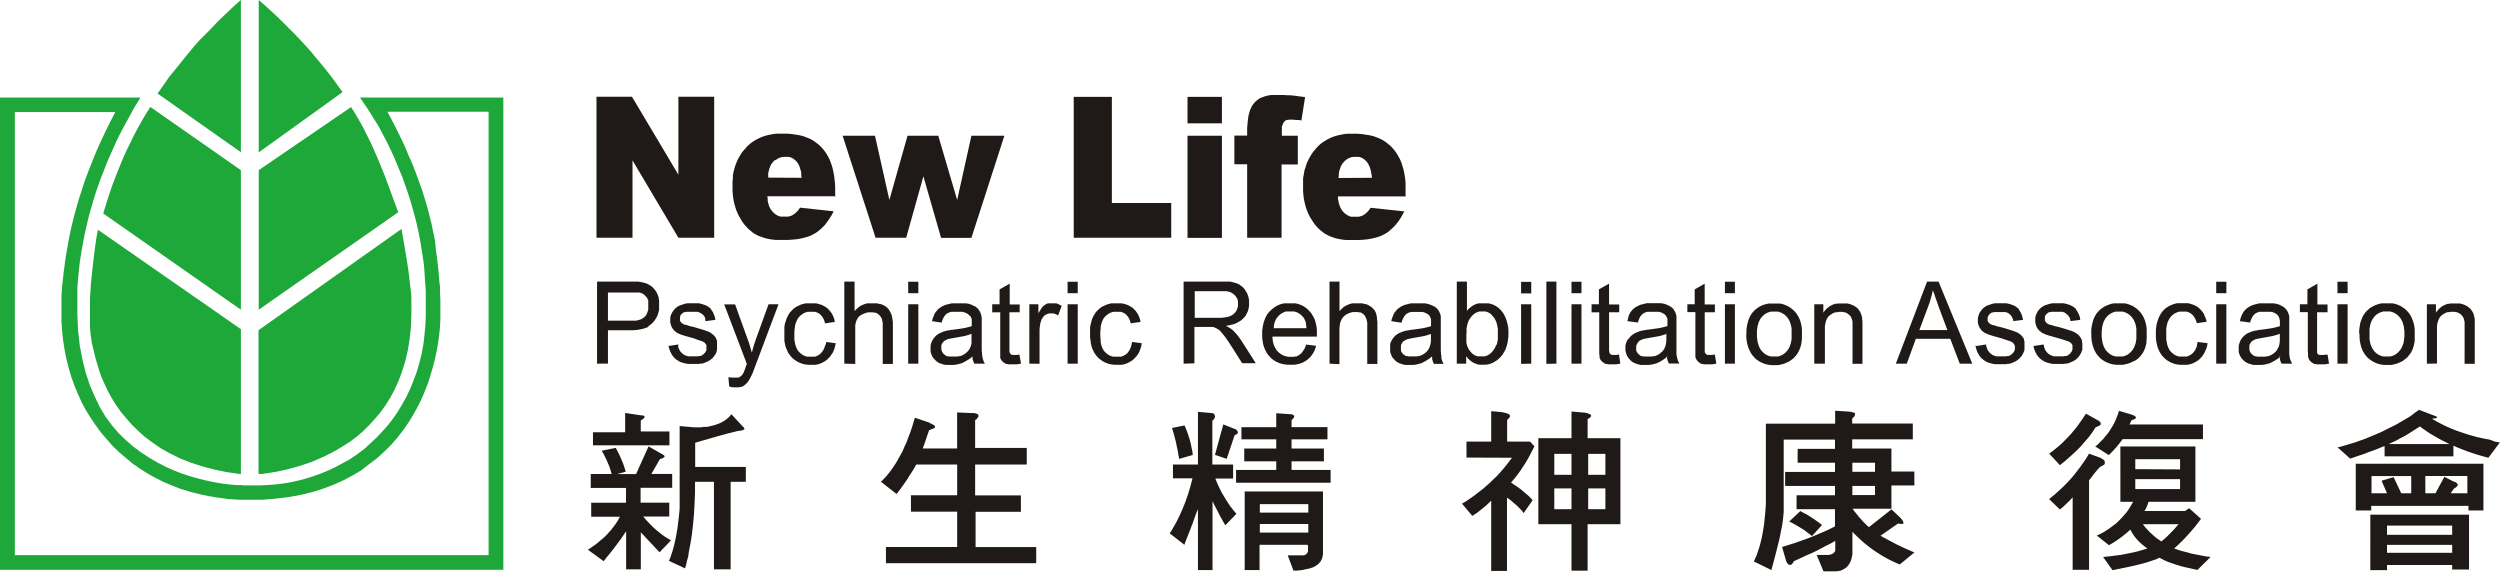
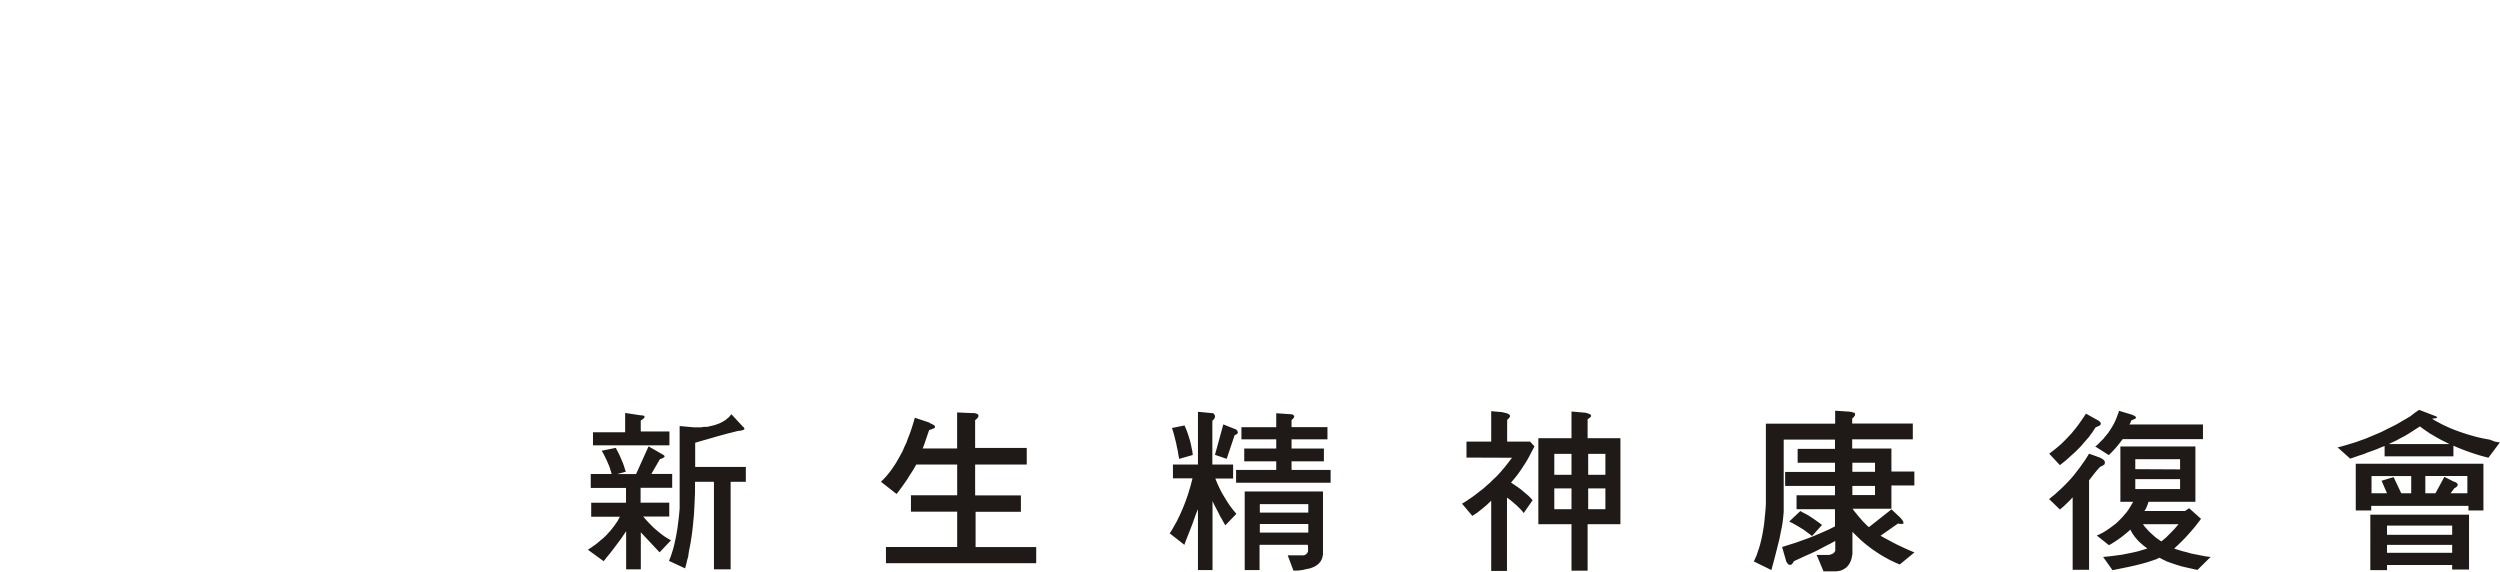
<svg xmlns="http://www.w3.org/2000/svg" width="435.89px" height="99.65px" viewBox="0 0 435.89 99.65">
  <defs>
    <style>.cls-1{fill:#1da839;}.cls-1,.cls-2{fill-rule:evenodd;}.cls-2{fill:#1f1a17;}</style>
  </defs>
-   <path class="cls-1" d="M0,99.35V17H24.49l-1.14,1.86-1,1.85-1,1.82-.93,1.83-.81,1.8-.77,1.74-.7,1.75-.66,1.69L16.89,33l-.52,1.63-.46,1.58-.44,1.56-.35,1.5-.33,1.44-.27,1.39-.24,1.33-.22,1.28-.17,1.23-.13,1.15-.11,1.09-.08,1-.08.93,0,.87,0,.79,0,1.34,0,1,0,.6v.19l.13,2.8.3,2.62.47,2.45.57,2.29.71,2.12.84,1.94L17.41,71l1,1.66,1.12,1.52,1.2,1.39L22,76.79l1.31,1.14,1.36,1,1.39.9,1.39.81,1.42.74,1.41.63,1.39.54,1.39.46,1.34.38,1.28.33,1.25.27,1.17.22,1.09.17,1,.1.9.09.82,0,.65.06h2.89l1.58-.09,1.55-.13,1.53-.22,1.5-.3,1.47-.38,1.44-.44,1.39-.49,1.36-.57,1.34-.63,1.28-.7L61.13,80l1.2-.84,1.17-.87,1.09-1,1.07-1,1-1.06,1-1.12.9-1.17.84-1.22.76-1.28.74-1.34.65-1.39.57-1.42.55-1.47.44-1.52.4-1.56.3-1.63L74,58.5l.16-1.69.08-1.74v-3l0-1.23-.08-1.2-.09-1.22L74,47.25l-.1-1.2-.17-1.2-.19-1.2-.19-1.2-.22-1.2-.24-1.17-.27-1.2-.3-1.17L72,36.54l-.33-1.17-.36-1.15-.38-1.14-.41-1.14-.4-1.15-.47-1.12-.46-1.11-.46-1.12-.52-1.12-.52-1.09-.54-1.06-.58-1.09L66,22l-.62-1-.63-1-.63-1-.68-1-.68-1h25V99.35Zm2.59-2.56h82.6V19.48H67.54l.59,1.07.55,1.09.54,1.06.52,1.06.52,1.06.49,1.07L71.19,27l.46,1,.41,1,.41,1.06.38,1,.35,1,.36,1,.32,1,.3,1,.3,1,.27,1,.25,1,.25,1,.21,1.06.22,1,.19,1L76,43.6l.16,1.06.13,1.06.11,1.07.11,1.06.08,1.09L76.72,50l0,1.09.06,1.12,0,1.09v1.25l0,1.28-.08,1.33-.14,1.37-.19,1.36-.25,1.39-.3,1.42-.38,1.41-.41,1.42L74.56,67,74,68.39l-.6,1.39-.71,1.39-.76,1.37-.84,1.33-.9,1.28-1,1.28-1.06,1.2L66.94,78.8l-1.23,1.12-1.34,1L63,82l-1.53.9-1.6.85-1.69.76-1.8.68-1.91.6-2,.49-2.1.38-2.24.28-2.31.19-2.43,0-1.85,0L39.72,87,38,86.76l-1.69-.27-1.66-.36L33,85.7l-1.58-.49-1.5-.58L28.44,84,27,83.27l-1.36-.76-1.33-.85-1.26-.89-1.19-1-1.18-1-1.09-1.07-1-1.14-1-1.17-.9-1.23-.87-1.28L15,71.56l-.74-1.37-.65-1.44-.6-1.45-.55-1.49L12,64.25l-.41-1.58-.32-1.61-.25-1.63-.19-1.69-.11-1.69,0-1.74V52.75l0-1.17.09-1.44L11,48.39l.11-1,.14-1,.13-1.09.19-1.15.22-1.2L12,41.69l.27-1.31L12.59,39l.35-1.42.41-1.47.43-1.5.5-1.52.51-1.58.6-1.61.66-1.66.68-1.69.76-1.72.82-1.74.87-1.77.93-1.78H2.59V96.79ZM61.21,18.67,62,19.92l.71,1.23.68,1.22L64,23.6l.6,1.2L65.14,26l.52,1.17.49,1.17.92,2.26.82,2.21.79,2.15L69.44,37,45.11,54V29.67l16.1-11ZM18,37.22l.39-1.28.4-1.28.41-1.25.44-1.26.46-1.22.49-1.23.49-1.2.49-1.17.52-1.14L22.67,25l.54-1.12.57-1.09.6-1.09.6-1.06.6-1,.63-1L42,29.67V54L18,37.22Zm9.46-20.9,1.06-1.5,1-1.44L30.65,12l1.06-1.31,1-1.25,1-1.2,1-1.15L35.8,6l1-1,.93-1,.87-.85.82-.79,1.47-1.39L42,0V26.54L27.49,16.32ZM45.11,0l1.15,1,1.09,1,1.09,1,1,1,1,1,1,1,.95,1,.93,1,.9,1,.87,1.07.84,1,.82,1,.79,1,.76,1,.71,1,.71,1L45.11,26.57V0ZM71.73,52.48l0,2.32L71.65,57l-.22,2.1-.33,2-.43,1.86-.55,1.74-.6,1.64-.7,1.55-.77,1.44-.84,1.34-.9,1.25-1,1.17-1,1.09-1,1-1.09.93-1.11.85L60,77.66l-1.15.71L57.7,79l-1.17.58-1.15.51-1.11.47-1.12.38-1.09.35-1.06.3-1,.27-1,.22-.93.19-.84.14-.79.11-.74.11-.63,0V57.58L70,39.92l.49,2.78.41,2.45.33,2.15.21,1.83.17,1.42.11,1.06,0,.65v.22ZM42,82.67l-2.46-.35-2.26-.47-2.12-.57-2-.65-1.85-.74-1.69-.84-1.61-.9-1.44-1-1.34-1L24.06,75.1,22.94,74l-1-1.15L21,71.72l-.81-1.17-.74-1.2-.65-1.17L18.25,67l-.51-1.14-.41-1.14L17,63.63l-.3-1-.25-1-.22-.95L16,59.76l-.11-.82-.11-.74-.05-.62L15.69,57l0-.73V56l0-1.28V53.41l0-1.34.08-1.36.09-1.36L16,48l.14-1.28.13-1.23.28-2.18.24-1.74L17,40.46l.08-.4L42,57.39V82.67Z" />
-   <path class="cls-2" d="M104,16.87h6.19l8.09,13.59V16.87h6.24V41.45h-6.24l-8-13.49V41.45H104V16.87Zm41.79,17.35h-12l.06.41,0,.38.08.33.08.33.11.3.11.27.14.25.16.19.22.27.24.24.25.2.27.16.3.14.3.08.33,0,.33,0h.21l.22,0,.22,0,.22-.06.19-.05.22-.08.19-.11.21-.14.25-.19.25-.25.27-.29.27-.39,5.86.63-.33.65-.38.6-.38.55-.38.52-.41.43-.44.41-.46.38-.46.3-.25.14-.24.13-.28.14-.3.11-.6.19-.65.16-.71.14-.76.08-.82.06-.84,0-.77,0-.7,0-.69-.08-.62-.11-.57-.14-.55-.19-.52-.19-.46-.24-.44-.25-.4-.33-.39-.32-.38-.39-.35-.4-.36-.47-.29-.49-.3-.51-.28-.55-.24-.6-.19-.6-.17-.63-.13-.65-.08-.65-.06-.71,0-.71v-.52l0-.52.06-.49,0-.46.08-.46.11-.47.11-.43.14-.44.16-.41.16-.41.19-.38.22-.38.22-.38.24-.35.28-.33.3-.33.27-.33.33-.3.32-.27.33-.24.35-.22.39-.22.38-.19.41-.19.4-.14.41-.13.44-.11.46-.08.46-.09.5-.05.49,0h1.3l.77.06.73.11.68.11.63.16.6.22.54.22.52.27.46.32.44.33.41.36.38.4.35.44.33.46.3.52.27.52.22.57.22.63.16.65.14.68.11.74.08.79.05.82,0,.84v.76ZM139.76,31l-.06-.49,0-.43-.11-.41-.11-.38-.11-.33-.14-.3-.16-.27-.19-.22-.19-.22-.22-.16-.22-.17-.24-.11-.25-.11-.27-.05-.3,0-.3,0-.33,0-.32.06-.33.11-.3.13-.27.19L135,28l-.24.25-.22.3-.14.21-.11.25-.1.27-.09.27-.08.33-.08.33,0,.35,0,.41Zm7.05-7.33h5.75l2.51,11.2,3.16-11.2h5.36l3.3,11.2,2.48-11.2h5.75l-5.75,17.8h-5.29L161,30.74l-3,10.71h-5.34l-5.75-17.8Zm40.43-6.78h6.62V35.4h10.35v6.05h-17V16.87Zm19.81,0h6V21.5h-6V16.87Zm0,6.78h6v17.8h-6V23.65Zm16.4,0h2.83v5h-2.83V41.45h-6V28.64h-2.23v-5h2.23V22.26l.06-.57.05-.63.08-.62.06-.33.08-.3.08-.3.08-.27.11-.25.11-.24.11-.25.13-.19.17-.22.16-.19.16-.19.2-.16.21-.17.22-.16.22-.14L220,17l.28-.11.3-.11.32-.08.36-.08.41-.06.4,0,.44,0,.49,0,.41,0h.46l.49.05.55,0,.6.05.62.09.68.08.74.11L226.91,21l-.52-.08-.46,0-.41-.06h-.36l-.38,0-.3.05-.13,0-.14.05-.11.09-.08.05-.16.19-.14.22-.11.27-.11.3,0,.25,0,.32v1Zm21.76,10.57H233.28l0,.41.08.38.05.33.11.33.11.3.11.27.14.25.13.19.22.27.25.24.27.2.27.16.27.14.33.08.3,0,.36,0h.21l.22,0,.22,0,.19-.06.22-.05.19-.08.22-.11.19-.14.24-.19.27-.25.25-.29.27-.39,5.89.63-.36.65-.35.6-.38.55-.41.52-.41.43-.44.41-.43.38-.46.3-.25.14-.27.13-.28.14-.27.11-.6.19-.68.16-.71.14-.73.08-.82.06-.87,0-.74,0-.73,0-.66-.08-.62-.11-.6-.14-.55-.19-.49-.19-.46-.24-.44-.25-.4-.33-.41-.32-.38-.39-.36-.4-.33-.47-.32-.49-.3-.51-.27-.55-.25-.6-.19-.6-.16-.63-.14-.65-.08-.65-.06-.71,0-.71,0-.52,0-.52,0-.49.08-.46.08-.46.08-.47.14-.43.14-.44.13-.41.19-.41.19-.38.22-.38.22-.38.24-.35.28-.33.27-.33.3-.33.3-.3.33-.27.35-.24.35-.22.36-.22.38-.19.41-.19.41-.14.43-.13.44-.11.43-.08.47-.09.49-.05.49,0h1.31l.79.06.7.11.69.11.65.16.57.22.55.22.51.27.47.32.43.33.41.36.38.4.36.44.32.46.3.52.28.52.24.57.19.63.19.65.14.68.11.74.08.79,0,.82,0,.84v.76Zm-6-3.24-.06-.49-.08-.43-.08-.41-.11-.38-.14-.33-.13-.3-.17-.27-.16-.22-.22-.22-.19-.16-.24-.17-.22-.11-.27-.11-.28-.05-.27,0-.3,0-.35,0-.33.06-.3.11-.3.13-.27.19-.27.22-.22.25-.25.3-.11.21-.13.25-.08.27-.11.27-.09.33-.05.33,0,.35-.06.41Z" />
-   <path class="cls-2" d="M104.1,63.41V49.1h6.07l.57,0,.52,0,.41.06.52.11.46.13.22.09.19.1.19.11.19.11.19.14.16.13.14.17.16.16.14.19.14.19.11.19.1.22.11.22.08.25.09.21,0,.25.06.24,0,.28,0,.24v.71l0,.44-.11.4-.11.41-.17.38-.21.36-.22.33-.27.32-.17.17-.16.13-.19.14-.19.14L113,57l-.22.11-.24.08-.25.09-.57.13-.6.11-.68.06-.74,0H106v5.81Zm1.88-7.5h3.7l.46,0,.41,0,.38,0,.33-.09.3-.08.3-.11.24-.16.2-.14.19-.19.16-.19.11-.22.11-.24.08-.25.08-.27,0-.27v-.52l0-.22,0-.22,0-.19,0-.19-.09-.16-.08-.19-.11-.16-.13-.14-.11-.14-.14-.13-.14-.11-.16-.11-.16-.08-.17-.06-.19-.08-.3,0-.38,0-.49,0H106v5.12Zm10.54,4.42,1.74-.27,0,.24,0,.25.09.21.1.22.11.19.11.17.17.16.16.16.16.11.19.14.22.08.22.08.24.06.25,0,.27,0h.6l.27,0,.25,0,.24-.06.22,0,.19-.08.17-.11.16-.11.14-.14.13-.13.08-.14.09-.14.08-.13,0-.17,0-.16,0-.16,0-.14v-.14l0-.13-.06-.11-.08-.11-.08-.11-.11-.11-.11-.08-.24-.14-.39-.13-.51-.17L121,59l-.9-.25-.73-.21-.6-.19-.46-.19L118,58l-.3-.24-.13-.11-.11-.14-.14-.16-.08-.14-.19-.32-.11-.36-.08-.35,0-.35,0-.36.05-.33.11-.3.14-.3.19-.29.19-.25.22-.25.27-.21.22-.14.27-.14.3-.1.33-.11.35-.11.38-.06.38,0h.41l.57,0,.58,0,.51.11.47.16.24.08.19.11.19.11.19.11.17.14.13.11L124,54l.14.17.19.32.16.38.14.41.11.49-1.72.22-.06-.19,0-.16,0-.19-.09-.17-.08-.13-.11-.14-.11-.14-.13-.1-.17-.11L122,54.5l-.16-.06-.19-.08-.22,0-.22,0-.22,0h-.54l-.27,0-.25,0-.24,0-.19.06-.2,0-.16.08-.14.11-.1.11-.11.08-.11.11-.06.14,0,.11-.06.13,0,.11v.3l0,.16.06.17.11.13.1.14.17.11.19.11.22.11.19,0,.32.11.44.14.6.13.84.25.74.22.57.19.44.16.35.19.3.22.27.24.25.28.08.16.08.16.08.19.06.17,0,.19,0,.22,0,.19v.46l0,.19,0,.22-.06.22,0,.19-.11.22-.08.19-.14.19-.14.19-.13.19-.17.16-.19.17-.19.13-.19.14-.22.11-.24.11-.25.11-.24.08-.27.08-.28,0-.27.06-.3,0-.27,0h-.79l-.46,0-.44-.06-.41-.11-.35-.1-.36-.14-.3-.19-.3-.19-.24-.22-.22-.24-.22-.28-.16-.3-.16-.32-.14-.36-.11-.38-.08-.38Zm10.62,7.08L127,65.78l.27,0,.28.06.22,0h.51l.25,0,.22,0,.19-.09.16-.11.16-.13.14-.14.11-.16.11-.19.11-.27.16-.39.16-.46.06-.19.11-.25-3.95-10.38h1.9l2.16,6,.21.57.19.6.17.6.19.63.16-.6.17-.6.19-.58.19-.57L134,53.05h1.74L131.77,63.6l-.3.79-.24.65-.25.52-.19.38-.24.41-.25.35-.3.3-.27.22-.16.11-.17.08-.16.06-.19,0-.19.06-.19,0-.19,0H128l-.27,0-.3-.06-.3-.11ZM144,59.62l1.71.22-.08.43-.11.41-.13.38-.17.39-.22.32-.21.33-.25.27-.27.28-.3.24-.33.19-.32.19-.36.14-.35.11-.38.08-.41,0-.41,0-.55,0-.49-.06-.46-.11-.44-.16-.4-.19-.39-.25-.38-.27-.32-.33-.17-.19-.13-.16-.14-.22-.14-.19L137.2,61l-.2-.47-.13-.51-.11-.58,0-.57,0-.65,0-.41,0-.38,0-.41.05-.36.09-.38L137,56l.11-.36.14-.33.14-.29.16-.28.19-.27.22-.24.22-.22.21-.22.28-.19.27-.17.3-.13.27-.14.3-.11.33-.08.3-.08.32,0,.33,0h.74l.41,0,.35.06.35.11.36.11.3.16.3.16.27.19.27.25.22.24.22.28.19.27.16.33.14.32.11.36.08.4-1.72.25-.05-.25-.08-.24-.09-.22-.1-.19-.11-.19-.14-.19-.14-.14-.13-.16-.17-.11-.16-.11-.19-.08-.19-.08-.19-.06-.19,0-.22,0h-.22l-.3,0-.32,0-.3.08-.28.11-.24.13-.25.17-.24.19-.22.22-.19.24-.16.3-.14.33-.14.35-.08.41-.05.41-.06.46v1l0,.46.08.44.08.41.11.35.14.33.16.3.19.25.22.21.22.19.24.17.25.13.27.11.27.08.3,0,.33,0h.25l.24,0,.25,0,.21-.08.2-.09.21-.11.19-.13.17-.14.16-.19.16-.19.14-.19.11-.25.11-.24.08-.27L144,60l.06-.33Zm3.21,3.79V49.1H149v5.13l.33-.33.33-.3.35-.25.38-.19.41-.16.41-.11.43,0,.47,0h.27l.27,0,.28,0,.24.06.25.08.24,0,.22.11.22.11.21.11.2.14.16.13.16.17L155,54l.1.19.11.19.11.19.08.22.09.22.05.27.05.28.09.62,0,.71v6.57h-1.77v-6.9l0-.27-.06-.27-.05-.27-.08-.22-.11-.22-.11-.16-.14-.17-.16-.13-.17-.14-.16-.11-.19-.08-.22,0-.22-.06-.24,0h-.63l-.38.09-.35.13-.36.17-.16.1L150,55l-.14.11-.14.14-.11.13-.1.17-.09.16-.08.16-.13.38-.09.44,0,.52,0,.57v5.67Zm11.14-12.29v-2h1.77v2Zm0,12.29V53.05h1.77V63.41Zm11.23-1.28-.49.41-.49.3-.47.27-.43.22-.47.13-.49.11-.49.06-.51,0h-.41l-.38,0-.39-.06-.32-.11-.33-.1-.3-.14-.24-.16-.25-.22-.22-.22-.19-.22-.16-.24-.11-.28-.11-.27-.08-.27,0-.3,0-.33,0-.38.06-.35.11-.33.16-.33.19-.3.22-.27.22-.24.27-.2.3-.19.3-.13.32-.14.36-.11.27-.08.35-.05.44-.09.49-.05,1-.14.84-.13.71-.17.57-.16v-.3l0-.16,0-.28,0-.21,0-.22-.06-.22-.08-.16-.08-.17L169,55l-.11-.14-.16-.13-.22-.11-.22-.11-.24-.08-.25-.06-.27,0-.3,0-.33,0-.29,0h-.3l-.25,0-.24,0-.22.08-.19.06-.19.11-.17.08-.13.13-.14.14-.11.16-.11.17-.11.22-.11.21-.08.25-.08.27L162.5,56l.14-.52.19-.46.08-.22.11-.22.14-.19.13-.16.14-.17.16-.16.17-.14.19-.13.19-.14.22-.11.24-.11.25-.11.51-.13.58-.14.6,0,.65,0,.63,0,.57,0,.52.08.43.14.38.19.36.16.27.22.22.22.19.27.14.27.13.33.08.33.06.27,0,.35v3.35l0,1.12v.87l.06.69.05.43.06.3.1.33.11.3.17.3h-1.86l-.1-.27-.11-.3-.09-.33,0-.38Zm-.17-3.93-.54.19-.65.19-.77.14-.9.16-.51.09-.41.08-.36.08-.27.11-.19.11-.19.11-.16.16-.14.19-.11.19-.08.19,0,.22,0,.22v.19l0,.16.06.14.05.16.08.14.08.13.11.14.14.11.14.11.13.11.19.08.19,0,.19.06.22,0,.25,0h.49l.24,0,.22,0,.25-.06.21,0,.22-.08.22-.08.19-.11.19-.11.19-.14.16-.13.14-.14.14-.16.13-.17.11-.19.11-.19.11-.33.11-.4,0-.47V58.2Zm8.34,3.65.27,1.56-.35.05-.36.06-.32,0h-.77l-.38,0-.19-.06-.16,0-.14-.05-.16-.09-.25-.16-.19-.19-.16-.19-.14-.25-.05-.13,0-.17,0-.21,0-.25,0-.6,0-.71v-6H173V53.05h1.28V50.46l1.77-1v3.62h1.74v1.37H176v6.67l0,.22.06.14.05.1.06.09.08.08.11.08.11.05.13,0,.17,0h.54l.41-.06Zm1.72,1.56V53.05h1.58v1.56l.3-.49.27-.41.14-.19.13-.14.14-.11.13-.11.28-.16.27-.11.27,0,.3,0h.25l.21,0,.22,0,.22,0,.25.09.21.11.22.1.25.14L184.49,55l-.3-.17-.33-.13-.32-.06-.33,0h-.27l-.28.09-.24.1-.25.14-.21.19-.17.25-.16.24-.11.3-.14.46-.08.52-.05.52,0,.54v5.43Zm6.67-12.29v-2h1.77v2Zm0,12.29V53.05h1.77V63.41Zm11.23-3.79,1.71.22-.08.43-.11.41-.14.38-.16.39-.19.32-.24.33-.25.27-.27.28-.3.24-.33.19-.33.19-.35.14-.35.11-.39.08-.4,0-.41,0-.52,0-.49-.06-.49-.11-.44-.16-.41-.19-.38-.25-.38-.27-.33-.33-.16-.19-.13-.16-.14-.22-.14-.19-.22-.46-.19-.47-.13-.51-.08-.58-.09-.57V57.85l0-.38,0-.41.08-.36.08-.38.08-.32.11-.36.14-.33.14-.29.19-.28.16-.27.22-.24.22-.22.24-.22.25-.19.27-.17.3-.13.3-.14.3-.11.3-.08.3-.08.32,0,.33,0h.74l.4,0,.36.06.38.11.33.11.32.16.28.16.3.19.24.25.25.24.19.28.19.27.16.33.14.32.11.36.08.4-1.72.25-.05-.25-.08-.24-.09-.22-.1-.19-.11-.19-.14-.19-.14-.14-.13-.16-.17-.11-.16-.11-.19-.08-.16-.08-.19-.06-.22,0-.19,0h-.22l-.33,0-.32,0-.28.08-.3.11-.24.13-.25.17-.24.19-.22.22-.19.24-.16.3-.14.33-.11.35-.11.41,0,.41-.06.46v1l.06.46,0,.44.08.41.11.35.14.33.16.3.19.25.22.21.22.19.24.17.25.13.27.11.3.08.3,0,.3,0H195l.24,0,.25,0,.21-.08.22-.09.19-.11.19-.13.19-.14.17-.19.13-.19.14-.19.11-.25.11-.24.08-.27.08-.3.06-.33Zm9,3.79V49.1h6.35l.9,0,.79,0,.35.06.33.08.27.08.27.08.25.11.22.11.21.17.22.13.19.19.19.19.17.22.13.25.17.24.11.25.1.27.09.27.05.27.05.28,0,.27v.68l-.05.35-.08.36-.11.33-.14.3-.16.3-.19.29-.25.25-.27.27-.3.22-.33.19-.35.19-.41.17-.44.1-.46.11-.49.09.35.19.3.16.28.19.21.16.41.41.41.47.38.49.38.54,2.48,3.9h-2.37l-1.9-3-.39-.6-.38-.55-.3-.43-.3-.38-.27-.33-.24-.27-.22-.22-.22-.14-.22-.13-.22-.11-.21-.09-.22-.08-.19,0h-.25l-.27,0h-2.53v6.35Zm1.91-8h4.06l.62,0,.55-.06.46-.08.41-.11.16-.08.17-.08.16-.08.14-.11.13-.11.14-.14.11-.11.11-.16.16-.3.11-.3.08-.33,0-.35,0-.25,0-.24-.05-.22-.08-.22-.11-.19-.14-.19-.13-.19-.19-.16-.2-.17-.21-.13-.25-.11-.27-.08-.33-.09-.33,0-.35,0h-4.9v4.74Zm19.39,4.66,1.8.22-.11.38-.13.38-.17.33-.19.33-.22.3-.21.27-.28.25-.27.24-.3.19-.32.19-.33.14-.38.13-.38.09-.39.08-.43,0H225l-.54,0-.55-.06-.49-.11-.46-.16-.44-.19-.41-.25-.38-.27-.32-.33-.17-.19-.16-.19-.14-.19-.13-.22-.22-.43-.19-.47-.16-.51-.09-.55-.08-.57V57.68l.08-.59.11-.58.14-.51.19-.49.22-.47.13-.22.14-.19.16-.19.17-.19.35-.32.38-.3.38-.25.44-.22.44-.16.49-.11.49,0,.51,0,.52,0,.49,0,.46.11.44.16.41.19.38.25.38.3.33.33.33.38.24.41.25.43.19.49.13.52.11.54.06.58,0,.62v.22l0,.27h-7.74l0,.41.06.38.08.36.11.35.14.33.16.27.16.27.22.25.22.19.24.19.25.16.27.14.27.08.28.08.32.06h.55l.22,0,.21,0,.22-.06.22,0,.19-.11.16-.08.19-.14.17-.14.16-.13.14-.19.13-.19.14-.22.14-.22.1-.24.11-.28ZM222,57.22h5.77l0-.3-.06-.3,0-.27-.08-.27-.09-.22-.1-.22-.11-.19-.14-.19-.22-.22-.22-.22-.27-.16-.24-.16-.3-.11-.28-.08-.32,0-.33,0-.3,0-.27,0-.27,0-.28.11-.24.11-.25.14-.21.16-.22.19-.19.22-.17.22-.16.24-.11.27-.11.28-.08.3-.05.3,0,.32Zm9.81,6.19V49.1h1.74v5.13l.33-.33.32-.3.36-.25.38-.19.41-.16.41-.11.43,0,.46,0h.3l.28,0,.24,0,.27.06.25.08.22,0,.24.11.22.11.19.11.19.14.19.13.14.17.16.13.14.19.11.19.08.19.08.22L240,55l.08.27,0,.28.08.62,0,.71v6.57h-1.77v-6.9l0-.27-.05-.27-.06-.27-.08-.22-.11-.22L238,55.1l-.13-.17-.14-.13-.16-.14-.19-.11-.19-.08-.22,0-.22-.06-.24,0h-.63l-.38.09-.36.13-.35.17-.16.1-.17.14-.13.11-.14.14-.11.13-.11.17-.08.16-.08.16-.14.38-.08.44-.05.52,0,.57v5.67Zm17.89-1.28-.49.41-.49.3-.46.27-.44.22-.46.13-.49.11-.49.06-.52,0h-.41l-.38,0-.38-.06-.33-.11-.32-.1-.27-.14-.28-.16-.24-.22-.22-.22-.19-.22-.16-.24-.11-.28-.11-.27-.08-.27,0-.3,0-.33,0-.38,0-.35.11-.33.17-.33.19-.3.21-.27.22-.24.27-.2.3-.19.3-.13.33-.14.36-.11.27-.08.38-.05.41-.09.49-.05,1-.14.84-.13.71-.17.57-.16,0-.3v-.16l0-.28,0-.21,0-.22-.06-.22-.08-.16-.08-.17-.08-.13-.14-.14-.16-.13-.22-.11-.22-.11-.22-.08-.27-.06-.27,0-.3,0-.33,0-.3,0h-.3l-.24,0-.25,0-.22.08-.19.06-.19.11-.16.08-.14.13-.13.14-.11.16-.11.17-.11.22-.11.21-.08.25-.08.27L242.57,56l.14-.52.19-.46.08-.22.11-.22.14-.19.13-.16.14-.17.16-.16.16-.14.2-.13.19-.14.21-.11.25-.11.24-.11.52-.13.57-.14.6,0,.66,0,.62,0,.58,0L249,53l.44.14.41.19.33.16.27.22.22.22.19.27.13.27.14.33.08.33,0,.27,0,.35v3.35l0,1.12v.87l.05.69.06.43,0,.3.11.33.11.3.16.3H250l-.11-.27-.11-.3-.08-.33,0-.38Zm-.16-3.93-.54.19-.66.19-.76.14-.9.16-.52.09-.41.08-.35.08-.25.11-.21.11-.19.11-.17.16-.13.19-.11.19-.08.19,0,.22,0,.22v.19l0,.16,0,.14.06.16.08.14.08.13.11.14.14.11.13.11L245,62l.19.08.19,0,.19.06.22,0,.24,0h.49l.25,0,.24,0,.22-.06.22,0,.22-.08.22-.08.19-.11.19-.11.19-.14.16-.13.14-.14.13-.16L249,61l.11-.19.11-.19.11-.33.11-.4.05-.47V58.2Zm6.13,5.21H254V49.1h1.77v5.1l.27-.33.33-.27.32-.25.33-.19.38-.16.38-.11.41,0,.41,0,.46,0,.47,0L260,53l.44.16.4.22.36.24.33.3.3.33.27.35.22.41.21.44.17.49.13.49.11.52.06.54,0,.55,0,.65-.08.6-.09.57-.16.55-.16.49-.25.46-.14.22-.13.22-.14.19-.16.19-.33.33-.35.3-.38.24-.38.22-.41.16-.41.11-.47.06-.43,0-.46,0-.41-.06-.41-.14-.36-.16-.35-.22-.33-.27-.3-.3-.27-.35v1.28Zm0-5.26,0,.46,0,.41,0,.38,0,.36.08.32.08.28.11.27.11.22.22.32.24.28.25.24.27.19.27.14.33.11.33,0,.33,0,.3,0,.27,0,.27-.08.25-.11.24-.13.25-.19.21-.19.22-.25.19-.27.17-.27.13-.33L261,60l.08-.38.08-.41,0-.47,0-.46,0-.49,0-.46-.08-.44-.08-.38-.11-.36-.14-.32-.16-.3-.19-.25-.22-.24L260,54.8l-.22-.17-.24-.13-.25-.11-.24-.08-.27,0-.3,0-.28,0-.27,0-.27.08-.25.11-.24.13-.25.19-.21.2-.22.24-.19.27-.17.28-.16.32-.11.36-.08.38-.08.38,0,.43,0,.47Zm9.54-7v-2h1.77v2Zm0,12.29V53.05h1.77V63.41Zm4.41,0V49.1h1.75V63.41ZM274,51.12v-2h1.74v2Zm0,12.29V53.05h1.74V63.41Zm8.28-1.56.24,1.56-.35.05-.35.06-.33,0h-.76l-.38,0-.2-.06-.16,0-.14-.05-.13-.09-.25-.16-.21-.19-.17-.19-.13-.25-.06-.13,0-.17,0-.21-.06-.25,0-.6,0-.71v-6H277.5V53.05h1.28V50.46l1.77-1v3.62h1.77v1.37h-1.77v6.67l.05.22,0,.14.06.1.05.09.11.08.08.08.11.05.14,0,.16,0h.54l.44-.06Zm8.47.28-.49.41-.46.3-.46.27-.47.22-.46.13-.46.11-.49.06-.52,0h-.41l-.41,0-.35-.06-.36-.11-.3-.1-.3-.14-.27-.16-.24-.22-.2-.22-.19-.22-.16-.24-.14-.28-.08-.27-.08-.27-.05-.3v-.33l0-.38.06-.35.11-.33.16-.33L284,59l.22-.27.25-.24.27-.2.3-.19.3-.13.33-.14.32-.11.3-.08.36-.05.43-.09.49-.05,1-.14.88-.13.7-.17.58-.16V56.1l0-.21,0-.22-.05-.22-.09-.16-.08-.17-.11-.13-.1-.14-.2-.13-.19-.11-.21-.11-.25-.08-.24-.06-.3,0-.3,0-.33,0-.3,0h-.27l-.25,0-.24,0-.22.08-.22.06-.16.11-.17.08-.13.13-.14.14-.13.16-.11.17-.11.22-.08.21-.09.25-.08.27L283.74,56l.13-.52L284,55l.1-.22.11-.22.11-.19.14-.16.14-.17.16-.16.16-.14.19-.13.22-.14.22-.11.22-.11.24-.11.55-.13.54-.14.63,0,.65,0,.63,0,.57,0,.52.08.43.14.39.19.32.16.3.22.22.22.16.27.17.27.11.33.1.33,0,.27,0,.35,0,.47v4l0,.87,0,.69.06.43.08.3.08.33.13.3.17.3h-1.85l-.11-.27-.11-.3-.08-.33-.06-.38Zm-.13-3.93-.55.19-.65.19-.79.14-.9.16-.49.09-.44.08-.33.08-.27.11-.22.11-.19.11-.13.16-.14.19-.11.19-.08.19-.05.22v.41l0,.16,0,.14.08.16.06.14.11.13.1.14.11.11.14.11.16.11.17.08.19,0,.22.06.21,0,.22,0h.52l.22,0,.24,0,.25-.06.22,0,.21-.08.19-.08.22-.11.19-.11.17-.14.16-.13.16-.14.14-.16.14-.17.1-.19.09-.19.13-.33.08-.4.06-.47,0-.54V58.2ZM299,61.85l.25,1.56-.36.05-.32.06-.33,0h-.76l-.41,0-.17-.06-.16,0-.16-.05-.14-.09-.24-.16-.19-.19-.17-.19-.13-.25-.06-.13-.05-.17,0-.21,0-.25,0-.6V54.42H294.2V53.05h1.28V50.46l1.74-1v3.62H299v1.37h-1.77v6.4l0,.27,0,.22.05.14.05.1.06.09.08.08.11.08.11.05.13,0,.17,0h.52l.43-.06Zm1.75-10.73v-2h1.74v2Zm0,12.29V53.05h1.74V63.41Zm3.75-5.18,0-.71.08-.62.06-.33.08-.3.08-.27.08-.28.11-.27.11-.24.14-.25.13-.22.17-.22.16-.19.19-.19.19-.19.36-.27.35-.22.38-.19.41-.16L308,53l.43-.08.47,0,.46,0,.52,0,.49,0,.49.11.44.16.43.19.41.25.35.27.36.33.33.38.27.41.24.43.19.47.14.49.11.54.05.57,0,.6v.49l0,.44-.05.44-.06.41-.08.38-.11.35-.13.33-.14.3-.16.3-.17.24-.19.25-.21.24-.22.22-.25.19-.27.19-.27.17-.3.13-.3.14-.3.11-.3.08-.33.08-.33.06-.32,0h-.33l-.54,0-.49-.06-.49-.11-.44-.16-.44-.19-.41-.25-.38-.27-.32-.33-.17-.19-.16-.19-.14-.19-.13-.22-.11-.21L305,61l-.11-.25-.08-.24-.16-.52-.11-.57-.06-.6,0-.63Zm1.83,0v.49l.05.44.06.43.11.38.11.36.16.33.16.3.22.27.22.22.24.21.25.17.27.13.27.11.3.08.3,0,.33,0,.33,0,.3,0,.3-.08.27-.11.27-.13.25-.19.24-.19.22-.25.19-.24.19-.3.14-.33.13-.38.09-.38.08-.44,0-.46,0-.49,0-.47,0-.43-.08-.41-.09-.38-.13-.36-.14-.32-.19-.3-.19-.25-.24-.24-.22-.2-.28-.16-.24-.14-.27-.1-.3-.09-.3,0-.33,0-.33,0-.3,0-.3.09-.27.1-.27.14-.25.16-.24.2-.22.24-.22.25-.16.3-.16.32-.11.36-.11.38-.06.43-.05.44v.49Zm10,5.18V53.05h1.58v1.47l.14-.21.16-.19.16-.19.17-.17.19-.13.19-.17.19-.11.19-.11.22-.1.22-.09.21-.08.25,0,.24-.06.25,0,.25,0h.27l.46,0,.44,0,.43.11.38.14.39.19.32.21.27.22.22.27.17.28.16.32.11.33.11.35,0,.3.06.39v7.41H323v-6.3l0-.51,0-.44-.05-.35-.11-.3-.11-.28-.16-.21-.22-.2-.22-.16-.27-.16-.3-.08-.33-.06-.33,0h-.3l-.24.06-.27,0-.25.06-.24.11-.22.13-.22.14-.22.16-.19.19-.16.25-.14.27-.11.33-.08.35-.08.41,0,.44,0,.46v5.67Zm14.22,0L336,49.1h2l5.88,14.31h-2.18l-1.66-4.34h-6l-1.58,4.34Zm4.14-5.86h4.85l-1.5-4-.3-.87-.27-.76-.24-.71L337,50.6l-.14.68-.19.68-.19.68-.25.69-1.58,4.22Zm9.87,2.78,1.74-.27,0,.24.08.25.08.21.08.22.11.19.14.17.13.16.17.16.16.11.19.14.22.08.22.08.24.06.27,0,.28,0h.57l.27,0,.27,0,.22-.06.22,0,.19-.08.19-.11.14-.11.16-.14.11-.13.11-.14.08-.14.05-.13.06-.17,0-.16v-.3l0-.14-.06-.13-.05-.11-.05-.11-.11-.11-.11-.11-.11-.08-.25-.14-.38-.13-.52-.17L349,59l-.9-.25-.73-.21-.6-.19-.44-.19L346,58l-.33-.24-.14-.11-.11-.14-.1-.16-.11-.14-.17-.32-.13-.36-.06-.35,0-.35v-.36l.09-.33.08-.3.13-.3.2-.29.19-.25.24-.25.25-.21.21-.14.28-.14.3-.1.32-.11.36-.11.38-.06.38,0h.41l.6,0,.54,0,.52.11.49.16.22.08.22.11.19.11.16.11.16.14.17.11L352,54l.13.17.19.32.17.38.13.41.11.49-1.71.22,0-.19-.06-.16-.08-.19-.08-.17-.08-.13-.11-.14-.11-.14-.13-.1-.14-.11-.16-.11-.2-.06-.19-.08-.21,0-.22,0-.22,0h-.54l-.28,0-.24,0-.22,0-.22.06-.19,0-.16.08-.14.11-.11.11-.11.08-.08.11-.08.14-.05.11-.06.13,0,.11v.14l0,.16,0,.16.08.17.08.13.14.14.13.11.2.11.21.11.19,0,.33.11.46.14.58.13.87.25.71.22.57.19.43.16.36.19.33.22.27.24.22.28.1.16.09.16,0,.19.08.17,0,.19,0,.22,0,.19v.46l0,.19,0,.22-.05.22-.09.19-.08.22-.11.19-.11.19-.13.19-.17.19-.16.16-.19.17-.19.13-.19.14-.22.11-.24.11-.25.11-.24.08-.28.08-.27,0-.27.06-.27,0-.3,0h-.79l-.47,0-.43-.06-.41-.11-.36-.1-.35-.14-.3-.19-.27-.19-.28-.22-.21-.24-.22-.28-.16-.3-.17-.32-.13-.36-.11-.38-.08-.38Zm10,0,1.75-.27.05.24.06.25.08.21.08.22.11.19.13.17.14.16.16.16.17.11.22.14.19.08.21.08.25.06.27,0,.27,0h.6l.28,0,.24,0,.22-.06.22,0,.22-.08.16-.11.16-.11.14-.14.11-.13.11-.14.08-.14.05-.13.06-.17,0-.16v-.3l0-.14,0-.13-.06-.11-.08-.11-.08-.11-.11-.11-.13-.08-.25-.14-.38-.13-.52-.17L359,59l-.9-.25-.74-.21-.6-.19-.43-.19L356,58l-.3-.24-.13-.11-.14-.14-.11-.16-.11-.14-.16-.32-.11-.36-.08-.35,0-.35,0-.36.05-.33.11-.3.14-.3.16-.29.19-.25.25-.25.24-.21.25-.14.24-.14.3-.1.33-.11.38-.11.36-.06.41,0h.38l.6,0,.54,0,.52.11.49.16.22.08.21.11.2.11.16.11.16.14.17.11L362,54l.11.17.19.32.19.38.14.41.08.49-1.72.22,0-.19-.06-.16-.05-.19-.08-.17-.11-.13-.11-.14-.11-.14-.14-.1-.13-.11L360,54.5l-.19-.06-.19-.08-.19,0-.22,0-.24,0h-.55l-.27,0-.24,0-.22,0-.22.06-.16,0-.17.08-.13.11-.14.11-.11.08-.08.11-.08.14-.06.11,0,.13,0,.11,0,.14,0,.16,0,.16.08.17.08.13.14.14.13.11.19.11.22.11.19,0,.33.11.46.14.57.13.88.25.7.22.6.19.44.16.33.19.32.22.28.24.21.28.11.16.08.16.09.19.05.17,0,.19.05.22v.19l0,.24,0,.22,0,.19,0,.22-.06.22-.08.19-.08.22-.11.19-.11.19-.13.19-.17.19-.16.16-.16.17-.2.13-.21.14-.22.11-.25.11-.24.11-.25.08-.24.08-.27,0-.3.06-.28,0-.3,0h-.79l-.46,0-.44-.06-.38-.11-.38-.1-.33-.14-.32-.19-.27-.19-.25-.22-.24-.24-.2-.28-.19-.3-.16-.32-.14-.36-.1-.38-.09-.38Zm10.06-2.1,0-.71.08-.62.06-.33.08-.3.08-.27.08-.28.11-.27.11-.24.14-.25.13-.22.17-.22.16-.19.19-.19.19-.19.36-.27.35-.22.38-.19.41-.16.41-.14.44-.08.46,0,.46,0,.52,0,.49,0,.49.11.44.16.43.19.41.25.36.27.35.33.33.38.27.41.24.43.19.47.14.49.11.54.05.57,0,.6v.49l0,.44-.05.44,0,.41-.11.38-.09.35-.13.33-.14.3-.16.3-.17.24-.19.25-.21.24-.22.22-.25.19-.27.19L372,63l-.3.13-.3.14-.3.11-.3.08-.33.08-.32.06-.33,0h-.33l-.54,0-.49-.06-.49-.11-.44-.16-.44-.19-.4-.25-.39-.27-.32-.33-.17-.19-.16-.19-.14-.19-.13-.22-.11-.21-.11-.22-.11-.25-.08-.24-.16-.52-.11-.57-.06-.6,0-.63Zm1.82,0v.49l.06.44.05.43.11.38.11.36.16.33.16.3.22.27.22.22.25.21.24.17.27.13.28.11.3.08.3,0,.32,0,.33,0,.3,0,.3-.08.27-.11.27-.13.25-.19.24-.19.22-.25.19-.24.19-.3.14-.33.14-.38.08-.38.08-.44,0-.46,0-.49,0-.47,0-.43-.08-.41-.08-.38-.14-.36-.14-.32-.19-.3-.19-.25-.24-.24-.22-.2-.27-.16-.25-.14-.3-.1-.27-.09-.3,0-.33,0-.32,0-.3,0-.3.09-.28.1-.27.14-.24.16-.25.2-.22.24-.22.25-.16.3-.16.32-.11.36-.11.38-.05.43-.06.44v.49Zm16.73,1.39,1.74.22-.08.43-.11.41-.16.38-.17.39-.19.32-.21.33-.25.27-.27.28-.3.24-.33.19-.33.19-.35.14-.38.11-.38.08-.38,0-.44,0-.52,0-.49-.06-.46-.11-.44-.16-.41-.19-.4-.25-.36-.27-.33-.33-.16-.19-.14-.16-.13-.22-.14-.19-.22-.46-.19-.47-.13-.51-.11-.58-.06-.57,0-.65v-.41l0-.38.06-.41.05-.36.08-.38.11-.32.11-.36.14-.33.14-.29.16-.28.19-.27.19-.24.22-.22.24-.22.28-.19.27-.17.27-.13.3-.14.3-.11.3-.08.33-.08.32,0,.3,0H381l.38,0,.38.06.35.11.33.11.33.16.3.16.27.19.27.25.22.24.22.28.19.27.13.33.14.32.14.36.08.4-1.72.25-.05-.25-.08-.24-.11-.22-.09-.19-.13-.19-.11-.19-.14-.14-.16-.16-.16-.11-.17-.11-.16-.08-.19-.08-.19-.06-.19,0-.22,0h-.22l-.33,0-.3,0-.29.08-.28.11-.27.13-.24.17-.22.19-.22.22-.19.24-.16.3-.17.33-.11.35-.08.41-.08.41,0,.46,0,.52,0,.49,0,.46.08.44.08.41.11.35.14.33.16.3.19.25.22.21.22.19.22.17.27.13.27.11.27.08.3,0,.33,0h.24l.25,0,.22,0,.22-.08.21-.09.22-.11.17-.13.19-.14.16-.19.16-.19.14-.19.11-.25.11-.24.08-.27.05-.3.06-.33Zm3.24-8.5v-2h1.77v2Zm0,12.29V53.05h1.77V63.41Zm11.22-1.28-.49.41-.46.3-.49.27-.44.22-.46.13-.49.11-.49.06-.49,0h-.44l-.38,0-.35-.06-.36-.11-.32-.1-.27-.14-.28-.16-.24-.22-.22-.22-.19-.22-.14-.24-.13-.28-.11-.27-.06-.27,0-.3,0-.33,0-.38.08-.35.11-.33.14-.33.19-.3.21-.27.25-.24.24-.2.3-.19.3-.13.33-.14.35-.11.3-.08.36-.05.41-.09.49-.05,1-.14.84-.13.71-.17.57-.16,0-.3V56.1l0-.21-.05-.22-.06-.22-.05-.16-.11-.17-.08-.13-.14-.14-.16-.13-.19-.11-.22-.11-.25-.08-.27-.06-.27,0-.3,0-.33,0-.3,0h-.27l-.27,0-.25,0-.22.08-.19.06-.19.11-.13.08-.17.13-.11.14-.13.16-.11.17-.11.22-.08.21-.11.25-.06.27L390.53,56l.13-.52.17-.46.11-.22.11-.22.1-.19.14-.16.14-.17.16-.16.16-.14.19-.13.2-.14.21-.11.25-.11.24-.11.52-.13.57-.14.6,0,.66,0,.65,0,.55,0,.51.08.47.14.38.19.32.16.28.22.21.22.2.27.16.27.11.33.11.33,0,.27,0,.35v.47l0,.54v3.46l0,.87,0,.69.06.43.05.3.11.33.14.3.13.3h-1.82l-.14-.27-.11-.3-.05-.33-.06-.38Zm-.16-3.93-.52.19-.68.19-.76.14-.9.16-.49.09-.44.08-.35.08-.25.11-.21.11-.19.11-.17.16-.13.19-.11.19-.08.19,0,.22,0,.22,0,.19V61l.05.14.06.16.08.14.08.13.11.14.14.11.13.11.17.11.16.08.19,0,.19.06.22,0,.24,0h.49l.25,0,.24,0,.22-.06.22,0,.22-.08.22-.08.19-.11.19-.11.19-.14.16-.13.17-.14.13-.16.11-.17.11-.19.11-.19.13-.33.09-.4.05-.47V58.2Zm8.36,3.65.25,1.56-.35.05-.36.06-.33,0h-.73l-.41,0-.19-.06-.16,0-.14-.05-.14-.09-.24-.16-.22-.19-.16-.19-.11-.25-.06-.13-.05-.17,0-.21,0-.25-.05-.6V54.42H401V53.05h1.31V50.46l1.74-1v3.62h1.77v1.37H404v6.4l0,.27,0,.22,0,.14,0,.1.08.09.08.08.09.08.13.05.14,0,.16,0h.52l.43-.06Zm1.72-10.73v-2h1.77v2Zm0,12.29V53.05h1.77V63.41Zm3.79-5.18,0-.71.09-.62.05-.33.06-.3.08-.27.11-.28.11-.27.1-.24.14-.25.14-.22.16-.22.16-.19.19-.19.2-.19.32-.27.38-.22.38-.19.39-.16.43-.14.44-.08.43,0,.49,0,.52,0,.49,0,.47.11.46.16.43.19.39.25.38.27.35.33.33.38.27.41.22.43.19.47.16.49.11.54.06.57,0,.6,0,.49,0,.44,0,.44-.08.41-.08.38-.11.35-.11.33-.14.3-.16.3-.19.24-.19.25-.19.24-.25.22-.24.19-.25.19-.27.17-.3.13-.3.14-.3.11-.3.08-.32.08-.33.06-.33,0h-.33l-.54,0-.49-.06-.49-.11-.46-.16-.41-.19-.41-.25-.38-.27-.36-.33-.16-.19-.14-.19-.16-.19-.11-.22-.14-.21-.1-.22-.09-.25-.11-.24-.13-.52-.11-.57-.06-.6,0-.63Zm1.8,0,0,.49,0,.44.08.43.08.38.14.36.14.33.19.3.19.27.22.22.24.21.27.17.25.13.3.11.27.08.33,0,.32,0,.3,0,.33,0,.27-.08.3-.11.25-.13.27-.19.22-.19.24-.25.19-.24.2-.3.13-.33L419,60l.11-.38.05-.44.06-.46v-1l-.06-.43-.05-.41-.11-.38-.11-.36-.16-.32-.17-.3-.21-.25L418.1,55l-.25-.2-.24-.16-.27-.14-.28-.1-.3-.09-.3,0-.3,0-.32,0-.33,0-.27.09-.3.1-.25.14-.27.16-.24.2-.22.24-.19.25-.19.3-.14.32-.14.36-.08.38-.08.43,0,.44,0,.49Zm10,5.18V53.05h1.58v1.47l.14-.21.16-.19.17-.19.16-.17.16-.13.2-.17.19-.11.21-.11.22-.1.22-.09.22-.08.24,0,.22-.06.27,0,.25,0H428l.46,0,.44,0,.41.11.41.14.38.19.3.21.27.22.22.27.19.28.16.32.11.33.08.35.06.3,0,.39,0,.49v6.92h-1.77V56.6l0-.44-.08-.35-.08-.3-.14-.28-.16-.21-.19-.2-.24-.16-.28-.16-.3-.08-.3-.06-.35,0h-.27l-.28.06-.24,0-.25.06-.24.11-.22.13-.22.14-.21.16-.2.19-.16.25-.14.27-.1.33-.11.35-.06.41,0,.44,0,.46v5.67Z" />
  <path class="cls-2" d="M109,72l2.69.41.3,0,.25.09.08,0,.05.06,0,0v.14l0,.08-.05.08-.08.08-.22.19-.3.19v1.91h5v2.42H103.39V75.37H109V72Zm-1.64,6.08.27.52.28.54.24.52.22.52.22.51.19.52.16.52.17.52-1.5.41h3.29l2.18-4.83,2.56,1.47.14.11.08.08,0,.06v.11l0,0-.11.1-.16.09-.22.11-.3.08-1.5,2.59h3.63v2.42h-5.51v2.59h5v2.42h-4.55l.62.71.63.66.6.6.63.54.6.49.59.44.6.38.58.33L115,96.3l-3.27-3.49v6.46h-2.56V92.62l-.46.68-.46.68-.49.65-.49.66-.49.65-.52.66-.52.62-.49.63-2.75-2,.49-.32.43-.3.47-.33.41-.33.4-.35.41-.33.38-.35.36-.36.33-.38.32-.35.3-.38.3-.39.27-.38.28-.41.21-.38.22-.41h-5V87.66h6.07V85.07H103V82.65h3.65l-.13-.44-.14-.46-.16-.49-.22-.49-.22-.52-.27-.55-.27-.54-.33-.57,2.53-.52Zm11.23-3.79,2.42.22.6,0,.57,0,.55-.08.54,0,.49-.11.47-.11.43-.11.44-.16.38-.14.38-.19.33-.19.32-.19.28-.25.27-.21.24-.28.22-.27,1.94,2.1.21.19.11.16v.17l0,0,0,0-.08.09-.09,0-.1.06-.14.05-.33.06-.43.05-.85.22-.9.22-.87.24-.92.25-.93.27-.93.27-1,.28-1,.3v4.22h8.83V84h-2.65V99.27h-2.91V84h-3.3v1.88l-.08,1.89L121,89.65l-.16,1.74-.19,1.69-.25,1.61-.3,1.53L120,97l-.2.71-.16.71-.19.68-2.81-1.31.25-.6.22-.66.22-.68.19-.71.16-.7.16-.77.14-.76.14-.82.1-.81.11-.85.09-.87.08-.9,0-.93,0-.95,0-1V74.28Zm43.48-.55.43.2.3.16.11.08.05.08.06.08v.09l0,.08,0,.08-.08,0-.11.09-.32.13L162,75l-.3.85-.27.81-.27.79-.28.74h6V71.91l2.48.11.49,0,.35.08.14.06.11.05.08.09.06.05,0,.08,0,.11,0,.08-.05.11-.08.11-.11.14-.14.13-.19.14v4.85h9V81h-9v5.37H178v2.86h-7.9v6.16h10.57V98.2H154.47V95.37h12.42V89.21h-8.06V86.35h8.06V81h-7.14l-.38.68-.41.66-.41.62-.4.66-.44.63-.44.62-.46.63-.49.63L153.6,84l.46-.46.46-.49.44-.54.43-.55.41-.6.41-.62.38-.66.38-.68.39-.71.32-.76.36-.76.3-.82.32-.82.3-.87.28-.9.27-.93,2.59.87Zm44.46.44.27.63.24.62.22.66.19.62.17.66.13.65.14.66.08.65-2.37.68-.14-.71-.11-.7-.16-.71-.13-.68-.17-.66-.16-.65-.19-.66-.19-.62,2.18-.44ZM204.51,81h4.36V71.8l2.67.25.14.16.11.16.05.17,0,.16-.06.16-.08.17-.13.16-.19.16V81H215v2.43h-3.1l.35.87.38.82.41.81.46.77.47.76.49.74.54.71.57.68-1.93,2-.3-.52-.3-.55-.3-.51-.27-.55-.27-.52-.28-.52-.27-.54-.24-.52V99.4h-2.54V88.78l-.33.79-.29.81-.28.79-.3.79-.3.77-.3.76-.3.76-.27.74-2.56-2,.33-.49.3-.52.3-.54.3-.52.27-.57.27-.55.27-.6.25-.57.49-1.23.44-1.28.4-1.33.36-1.39h-3.41V81Zm7.33-1.71L213.29,74l2.23.88.16.16.08.16.06.14v.14l-.06.1-.1.11-.17.09-.22.08L213.88,80l-2-.68Zm4.61-4.8h6.07V72.05l2.75.19.19.08.11.11.08.11,0,.13-.05.14-.09.11-.13.16-.19.14v1.25h6.26V76.6h-6.26v1.6h5.64v2.24h-5.64v1.5H232v2.23H215.52V81.94h7v-1.5h-5.58V78.2h5.58V76.6h-6.07V74.47Zm.62,11.2h13.6v11l-.06.27-.05.24-.08.25-.11.22-.11.21-.17.2-.16.19-.19.16-.22.16-.22.14-.27.14-.27.1-.3.11-.33.08-.35.06-.55.14-.57.08-.57.05h-.57l-1-2.67H227l.19,0,.16,0,.14-.05.13-.06.11-.08.11-.11.08-.11.08-.13.06-.14,0-.16,0-.17v-.38l0-.22-.06-.22h-8.39V99.4h-2.59V85.67Zm2.59,3.68h8.45V87.9h-8.45v1.45Zm0,3.49h8.45V91.36h-8.45v1.48ZM268.23,76.4H274V71.75l2.43.21.4.11.3.11.11.08.11.06.06.08,0,0,0,.09v.08l-.05.08-.06.08-.19.16-.3.2V76.4h5.72v15h-5.72v8.1H274v-8.1h-5.78v-15ZM271,82.78H274V79.13H271v3.65Zm0,6H274V85.15H271V88.8Zm5.91-6h3V79.13h-3v3.65Zm0,6h3V85.15h-3V88.8Zm-21.22-9V77H260V71.69l1.83.16.51.11.41.11.17.06.13.08.11.08.05.08.06.08,0,.09v.11l-.06.08-.05.11-.11.1-.11.14-.16.11V77h4l.76.82-.46.9-.46.87-.47.85-.51.79-.52.79-.52.73-.57.71-.57.68.6.41.57.38.52.38.49.41.46.39.41.35.38.38.33.38-1.56,2.24-.24-.33-.27-.3-.33-.33-.35-.35-.39-.33-.4-.35-.44-.36-.49-.35V99.54H260V87.3l-.81.77-.82.68-.82.65-.84.55-1.8-2.13.68-.41.63-.43.65-.44.6-.46.6-.47.6-.46.54-.49.57-.49.52-.52.55-.51.49-.52.49-.55.46-.54.46-.57.44-.58.44-.57Zm52.28-5.91h12V71.61l2.45.16.41.06.3.11.14,0,.08.06.08.08,0,.05,0,.08v.11l0,.08-.06.11-.16.22-.27.25v.87h10.57v2.75H322.94v1.61h6.84v4h4v2.43h-4v4.06H323l.36.49.38.46.35.44.36.4.35.41.36.36.35.35.35.3,3.93-3.1,1.58,1.49.27.33.16.25.06.13,0,.08v.11l0,.06,0,.08-.05,0-.11,0-.11,0-.28,0-.38-.06-3.05,2.13.71.4.74.39.7.38.74.38.74.35.76.36.76.33.76.32-2.56,2.1-.57-.24-.6-.28-.57-.27-.55-.3-.54-.3-.55-.33-.54-.35-.52-.35-.52-.36-.49-.38-.49-.38-.49-.41-.46-.41-.46-.44-.47-.46-.43-.44V95.7l0,.49,0,.43-.08.41-.08.38-.11.36-.16.33-.17.3-.19.24-.21.25-.25.19-.27.16-.3.16-.3.11-.36.06-.38.05-.38,0h-1.8l-1.19-2.86h1.66l.38,0,.33-.05.27-.11.24-.11.08-.08.09-.09.08-.08.05-.11.06-.11,0-.1,0-.11v-1.5l-.76.43-.82.41-.84.44-.87.46-.93.44-1,.43-1,.47-1,.46-.16.3-.17.19-.08.08-.08.06-.08,0H312l-.08,0-.08-.06-.08-.08-.17-.19-.16-.3-.71-2.48L311.9,95l1.15-.36,1.14-.41,1.15-.41,1.14-.46,1.15-.49,1.17-.52,1.14-.57v-3h-6.7V86.35h6.7V84.72h-8.69V82.29h8.69V80.68h-6.51V78.26h6.51V76.65H311V88.78l0,.51-.06.55-.05.6-.08.62-.11.69-.14.68-.3,1.52-.41,1.64-.46,1.8-.54,2-3.06-1.5.25-.54.25-.55.19-.6.21-.6.19-.65.17-.68.16-.71.14-.74.13-.76.11-.76.08-.82.09-.87.08-.88.05-.89,0-.93,0-1v-12Zm15,8.39h3.95V80.68h-3.95v1.61Zm0,4.06h3.95V84.72h-3.95v1.63Zm-9.07,2.78.43.25.47.24.46.25.46.3.49.32.47.33.49.35.51.39-1.74,1.93-.44-.35-.46-.33-.46-.36-.49-.3-.52-.32-.52-.3-.54-.3-.55-.27,1.94-1.83Zm43.39-10,.44-.33.46-.36.44-.35.44-.38.43-.38.41-.41.41-.41.41-.44.41-.43.38-.47.38-.46.38-.49.35-.49.36-.52.35-.51.36-.55,1.79,1,.36.19.24.19.09.08.05.11.05.08v.09l0,.11-.06.08-.05.08-.11.08-.3.14-.38.16-.57.87-.63.85-.71.81-.73.85-.82.82-.87.79-.9.81-1,.79-1.86-2Zm0,7.9.5-.41.51-.41.47-.44.49-.43.46-.44.46-.46.47-.49.43-.47.44-.51.41-.52.4-.52.41-.54.38-.55.39-.54.38-.6.35-.57,1.94.7.19.11.19.11.16.11.11.11.11.11,0,.11.06.08v.22l-.06.08,0,.11-.11.08-.11.08-.16.11-.19.08-.19.08-.55.6-.49.6-.46.6-.44.57V99.35h-2.86V86.71l-.54.59-.58.55-.54.52-.57.46L357.26,87Zm8-9.1.39-.33.35-.35.35-.36.36-.35.3-.39.3-.35.3-.38.27-.41.24-.38.25-.41.22-.41.19-.41.19-.43.16-.44.17-.43.13-.44,2.18.65.36.14.24.16.11.06.05.08,0,0,0,.09,0,0,0,.08-.05.06-.11.08-.24.11-.36.13-.08.17-.08.19-.08.19-.14.19H384.1v2.56h-14l-.57.74-.57.7-.63.69-.65.65-2.43-1.55Zm4.42-.06h13.07v9.65h-8.17l-.14.43-.16.41-.19.41-.24.36h7.08l.73-.49,2.07,1.85-.49.65-.51.66-.55.65-.57.65-.6.66-.6.62-.68.66-.68.63.71.24.73.22.77.19.76.22.82.16.81.16.87.17.88.11-2.29,2.26-1-.22-1-.22-.9-.22-.87-.27-.79-.27-.76-.27-.68-.33-.63-.33-.6.28-.71.24-.81.27-1,.28-1.09.27-1.2.27-1.33.27-1.44.3-1.64-2.31,1.12-.11,1.09-.14,1-.13,1-.2.95-.19.9-.21.84-.25.82-.24-.52-.39-.49-.41-.43-.38-.38-.41-.36-.43-.3-.41-.27-.44-.22-.43-.41.38-.43.35-.44.36-.46.35-.47.33-.49.33-.51.32-.52.3-2.13-1.69.55-.24.52-.27.49-.3.46-.3.46-.33.44-.33.43-.32.41-.39.38-.38.36-.38.35-.41.36-.41.3-.43.3-.47.27-.46.27-.46h-2.23V77.82Zm10.4,4V80.06H372.3V81.8Zm-7.79,3.43h7.79V83.54H372.3v1.69Zm1.31,6.13.35.47.39.43.38.41.41.38.4.36.41.35.44.3.43.3.77-.63.73-.73.74-.76.76-.88Zm34-13.4,1-.27,1-.3,1-.3.92-.33.93-.33.9-.38.9-.38.9-.38.87-.44.87-.43.87-.44.85-.49.84-.49.82-.49L421,72l.79-.54,2.61,1,.27.11.19.09.06,0,0,0v.09l-.08.1-.16.09-.27,0-.36.08.6.36.66.35.62.33.68.32.68.3.69.28.73.27.71.24.76.25.76.22.77.22.81.19.79.16.85.16L435,77l.87.14-2,2.67-.65-.17-.69-.19-.73-.22-.74-.24-.79-.27-.79-.3-.84-.33-.87-.38v1.85h-12v-1.8l-.71.28-.71.3-.73.27-.77.27-.73.3-.79.25-.77.27-.79.27-2.23-2Zm14.3-3.65-.68.43-.68.44-.65.41-.68.41-.69.35-.68.38-.7.33-.69.33h10.6l-.71-.36-.7-.35-.66-.36-.65-.38-.66-.38-.6-.41-.6-.41-.57-.43Zm-11.17,6.51H433V89h-2.61V88.2H413.44V89h-2.7V80.82ZM422.84,86h1.8l1.55-2.86,1.61.82.32.1.19.14.09.06.05.08.06.08v.13l0,.09-.06.08-.05.08-.22.19-.27.16-.63.85h2.92v-3h-7.33v3Zm-9.35,0h2.7l-.95-2.18,2.1-.63L418.67,86h1.74v-3h-6.92v3Zm-.21,3.73h17.21v9.57h-2.94v-.79H416.19v.9h-2.91V89.7Zm2.91,3.52h11.36V91.64H416.19v1.58Zm0,3.13h11.36V95H416.19v1.31Z" />
</svg>